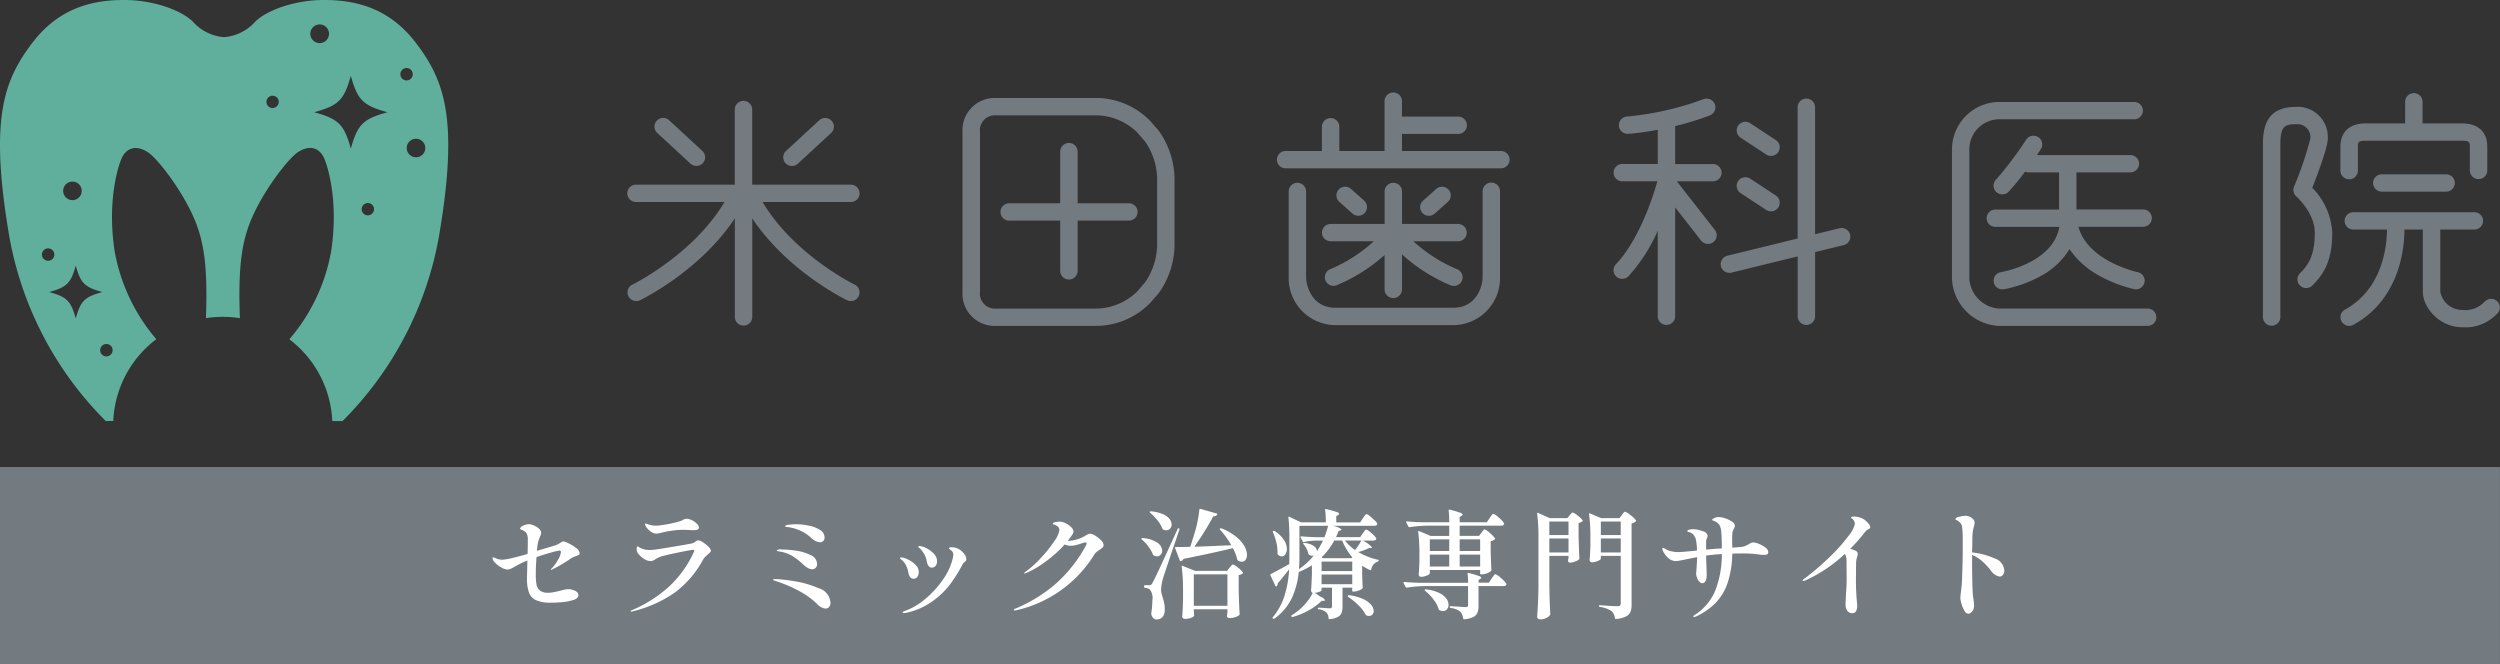
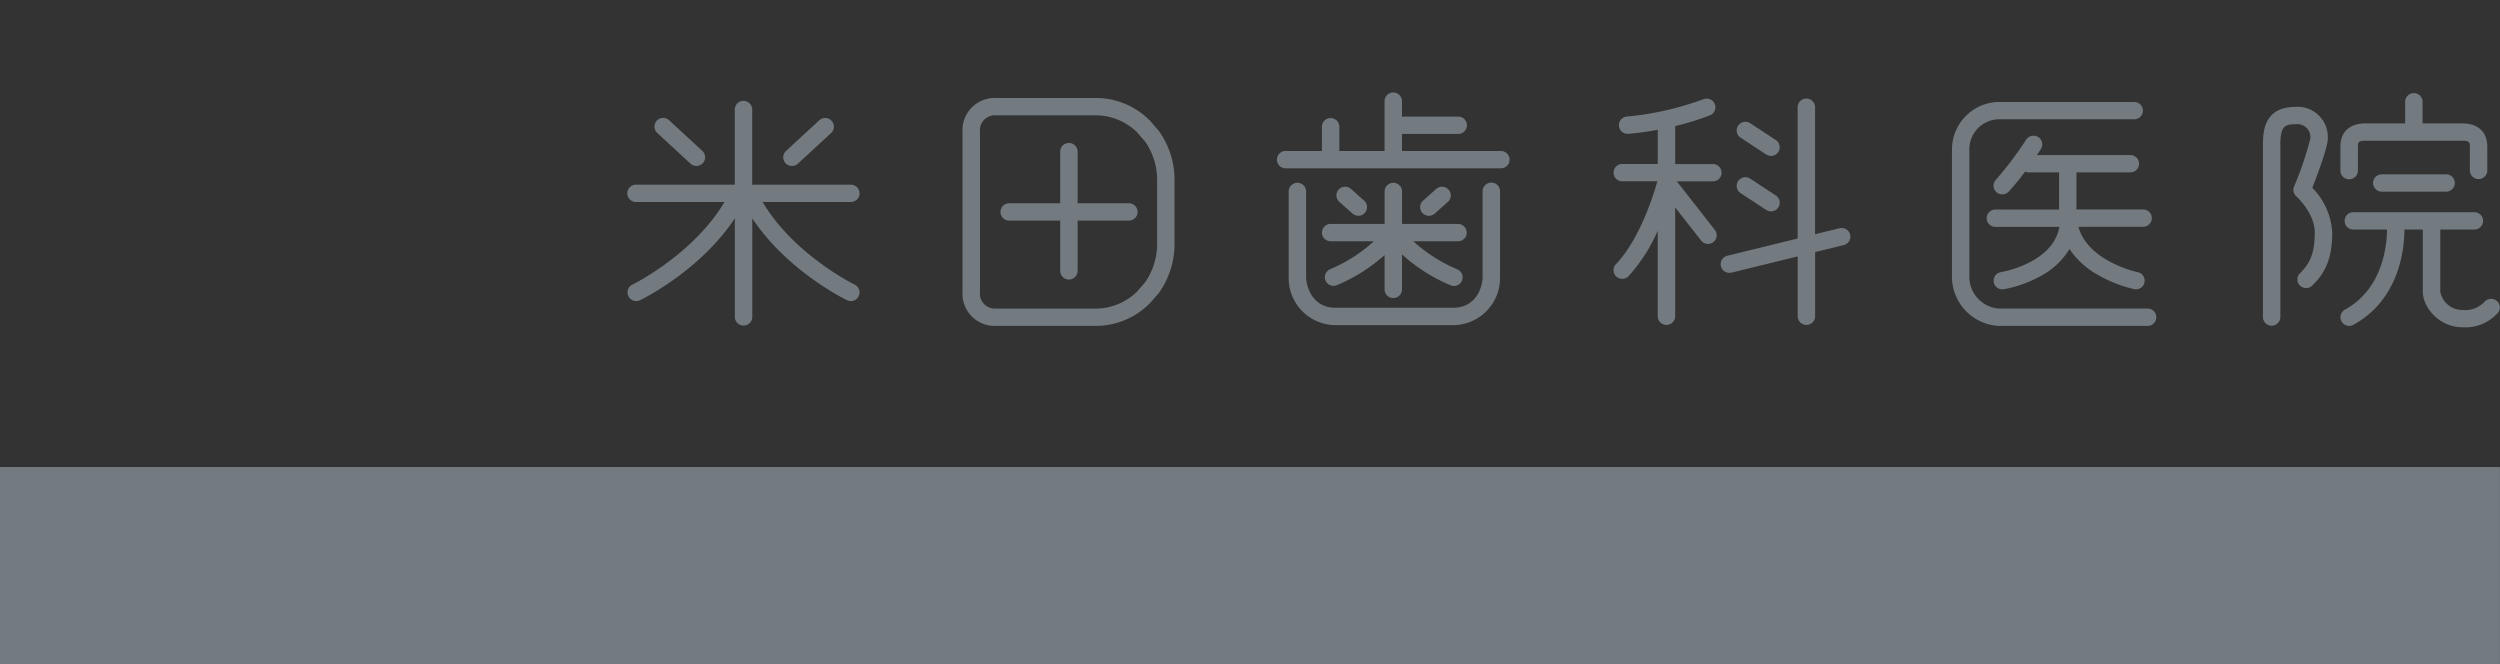
<svg xmlns="http://www.w3.org/2000/svg" id="logo01.svg" width="380" height="101" viewBox="0 0 380 101">
  <rect x="0" y="0" width="380" height="101" fill="#333333" stroke="none" />
  <defs>
    <style>
      .cls-1 {
        fill: #737b81;
      }

      .cls-1, .cls-2, .cls-3 {
        fill-rule: evenodd;
      }

      .cls-2 {
        fill: #fff;
      }

      .cls-3 {
        fill: #60af9d;
      }
    </style>
  </defs>
  <path id="シェイプ_1640" data-name="シェイプ 1640" class="cls-1" d="M40,90.989H419.989V121H40V90.989Z" transform="translate(-40 -20)" />
-   <path id="セラミック治療専門サイト" class="cls-2" d="M123.715,106.6a0.032,0.032,0,0,0,.036.036,1.241,1.241,0,0,0,.27-0.126,17.781,17.781,0,0,0,1.926-1.08c0.168-.095.372-0.228,0.612-0.4a4.39,4.39,0,0,1,.684-0.4l0.342-.117a1.834,1.834,0,0,0,.378-0.171,0.282,0.282,0,0,0,.144-0.252,1.1,1.1,0,0,0-.513-0.774,5.845,5.845,0,0,0-1.152-.72,3,3,0,0,0-.783-0.306,0.547,0.547,0,0,0-.288.089c-0.1.061-.156,0.1-0.18,0.109a2.592,2.592,0,0,1-.576.324q-0.252.108-1.98,0.611l-1.026.307q0.054-.612.144-1.17a5,5,0,0,1,.171-0.576q0.1-.27.135-0.36a1.769,1.769,0,0,0,.2-0.63,0.869,0.869,0,0,0-.333-0.63,2.67,2.67,0,0,0-.783-0.495,2.027,2.027,0,0,0-.756-0.189,1.922,1.922,0,0,0-.873.234,0.688,0.688,0,0,0-.459.414,0.132,0.132,0,0,0,.072.116,1.491,1.491,0,0,0,.225.109,1.988,1.988,0,0,1,.3.153,1.171,1.171,0,0,1,.432.45,1.912,1.912,0,0,1,.144.612q0,1.512-.036,2.429-1.062.326-2.25,0.6a8.884,8.884,0,0,1-1.566.279,2.3,2.3,0,0,1-1.008-.216q-0.09-.036-0.216-0.09a0.554,0.554,0,0,0-.18-0.055,0.1,0.1,0,0,0-.108.127,1.145,1.145,0,0,0,.4.7,3.942,3.942,0,0,0,.945.719,2.024,2.024,0,0,0,.963.307,1.149,1.149,0,0,0,.459-0.117q0.261-.117.765-0.405c0.36-.2.708-0.384,1.044-0.54q0.468-.216.72-0.306l-0.018,1.044q-0.036,1.152-.036,1.692a6.065,6.065,0,0,0,.306,2.16,2.069,2.069,0,0,0,1.089,1.143,5.464,5.464,0,0,0,2.259.369c0.552,0,1.11-.028,1.674-0.081a7.719,7.719,0,0,0,1.35-.225q1.134-.252,1.134-0.846a0.746,0.746,0,0,0-.5-0.648,2.382,2.382,0,0,0-1.08-.252,4.734,4.734,0,0,0-1.1.216q-0.684.162-1.089,0.242a4.183,4.183,0,0,1-.837.082,1.905,1.905,0,0,1-1.251-.342,1.521,1.521,0,0,1-.513-0.909,8.758,8.758,0,0,1-.108-1.557q0-1.1.108-2.61,1.134-.4,2.223-0.693a8.983,8.983,0,0,1,1.269-.3,0.209,0.209,0,0,1,.216.252,2.728,2.728,0,0,1-.441,1.152,6.332,6.332,0,0,1-.909,1.26,0.589,0.589,0,0,0-.18.234h0Zm16.02-5.49a2.047,2.047,0,0,0,.477-0.063q0.261-.063.351-0.081a12.14,12.14,0,0,1,1.539-.3,12.523,12.523,0,0,1,1.719-.135q0.36,0,.972.037l0.54,0.017a1.888,1.888,0,0,0,.7-0.09,0.3,0.3,0,0,0,.2-0.288,0.917,0.917,0,0,0-.306-0.594,2.549,2.549,0,0,0-.756-0.54,1.939,1.939,0,0,0-.828-0.216,0.784,0.784,0,0,0-.279.045,1.274,1.274,0,0,0-.225.117,2.307,2.307,0,0,1-.576.235,18.943,18.943,0,0,1-2.88.593,4.151,4.151,0,0,1-.648.054,3.1,3.1,0,0,1-.729-0.072,3.308,3.308,0,0,1-.333-0.089,2.759,2.759,0,0,1-.306-0.1,0.774,0.774,0,0,0-.216-0.064,0.1,0.1,0,0,0-.108.109,0.478,0.478,0,0,0,.054.216,2.754,2.754,0,0,0,.936.972,1.423,1.423,0,0,0,.7.234h0Zm-3.78,11.862a0.442,0.442,0,0,0,.162-0.036,18.922,18.922,0,0,0,6.48-2.889,15.2,15.2,0,0,0,4.266-4.977,2.258,2.258,0,0,1,.441-0.54c0.174-.155.279-0.252,0.315-0.288a3.3,3.3,0,0,0,.324-0.3,0.355,0.355,0,0,0,.108-0.243,1.044,1.044,0,0,0-.369-0.594,4.632,4.632,0,0,0-.837-0.675,1.547,1.547,0,0,0-.738-0.3,0.829,0.829,0,0,0-.414.2,1.283,1.283,0,0,1-.522.27q-0.378.09-2.826,0.5t-2.934.459q-0.432.036-.612,0.036a3.1,3.1,0,0,1-1.53-.342q-0.09-.054-0.2-0.126a0.387,0.387,0,0,0-.144-0.072c-0.1,0-.144.126-0.144,0.377a1.04,1.04,0,0,0,.162.631,3.384,3.384,0,0,0,.945.882,1.912,1.912,0,0,0,.981.342,1.048,1.048,0,0,0,.594-0.18c0.036-.023.159-0.1,0.369-0.234a4.143,4.143,0,0,1,1.071-.4q0.972-.252,2.6-0.576t1.845-.324c0.12,0,.18.043,0.18,0.126a0.349,0.349,0,0,1-.036.135q-0.036.081-.072,0.171a16.557,16.557,0,0,1-3.816,5.246,20.53,20.53,0,0,1-5.6,3.52,0.173,0.173,0,0,0-.144.126,0.062,0.062,0,0,0,.027.054,0.111,0.111,0,0,0,.063.018h0Zm28.656-10.548a0.725,0.725,0,0,0,.522-0.189,0.7,0.7,0,0,0,.2-0.531,1.329,1.329,0,0,0-.666-1.133,4.746,4.746,0,0,0-1.674-.667,9.63,9.63,0,0,0-2.016-.216,7.424,7.424,0,0,0-1.089.081,0.72,0.72,0,0,0-.567.207,0.09,0.09,0,0,0,.072.081,0.981,0.981,0,0,0,.2.045,6.5,6.5,0,0,1,3.654,1.6,2.177,2.177,0,0,0,1.368.72h0Zm-1.152,4.105a0.712,0.712,0,0,0,.522-0.217,0.778,0.778,0,0,0,.216-0.576,1.507,1.507,0,0,0-.981-1.359,7.193,7.193,0,0,0-2.223-.675,15.52,15.52,0,0,0-2.2-.18,0.8,0.8,0,0,0-.72.144,0.108,0.108,0,0,0,.1.1,2.1,2.1,0,0,0,.207.045,5.59,5.59,0,0,1,2.061.7,9.738,9.738,0,0,1,1.611,1.26,3.474,3.474,0,0,0,.756.567,1.424,1.424,0,0,0,.648.19h0Zm1.98,5.975a0.746,0.746,0,0,0,.576-0.234,0.975,0.975,0,0,0,.216-0.684,2.456,2.456,0,0,0-1.809-2.178,14.91,14.91,0,0,0-3.825-1.089,23.062,23.062,0,0,0-2.718-.3,1.163,1.163,0,0,0-.261.027c-0.078.018-.117,0.044-0.117,0.081a0.078,0.078,0,0,0,.036.063,0.449,0.449,0,0,0,.144.054,0.939,0.939,0,0,1,.144.045,21.538,21.538,0,0,1,3.519,1.476,12.3,12.3,0,0,1,2.817,2,2.139,2.139,0,0,0,1.278.738h0Zm16.2-6.229a0.7,0.7,0,0,0,.576-0.269,1.117,1.117,0,0,0,.216-0.72,1.621,1.621,0,0,0-.5-1.134,3.931,3.931,0,0,0-1.143-.837,2.556,2.556,0,0,0-1.026-.315q-0.18,0-.18.108a0.344,0.344,0,0,0,.2.216,3.549,3.549,0,0,1,1.1,2.088,1.412,1.412,0,0,0,.27.611,0.592,0.592,0,0,0,.486.252h0Zm-4.248,6.913,0.324-.036a10.566,10.566,0,0,0,4.014-1.755,12.491,12.491,0,0,0,2.6-2.466,23.1,23.1,0,0,0,1.719-2.656q0.144-.287.324-0.575a1.017,1.017,0,0,1,.252-0.27,1.619,1.619,0,0,0,.2-0.225,0.4,0.4,0,0,0,.054-0.226,1.486,1.486,0,0,0-.468-0.962,2.4,2.4,0,0,0-.918-0.675,2.542,2.542,0,0,0-.9-0.162q-0.342,0-.342.162a0.263,0.263,0,0,0,.135.171c0.09,0.066.165,0.124,0.225,0.17a0.792,0.792,0,0,1,.288.649,3.97,3.97,0,0,1-.144.792,9.374,9.374,0,0,1-1.431,2.979,14.431,14.431,0,0,1-2.637,2.9,10.052,10.052,0,0,1-3.15,1.863,0.45,0.45,0,0,0-.342.234c0,0.059.066,0.09,0.2,0.09h0Zm1.458-5.22a0.677,0.677,0,0,0,.6-0.315,1.236,1.236,0,0,0,.207-0.693,1.565,1.565,0,0,0-.513-1.125,3.933,3.933,0,0,0-1.17-.81,2.721,2.721,0,0,0-.981-0.3c-0.12,0-.18.037-0.18,0.109a0.335,0.335,0,0,0,.18.216,2.671,2.671,0,0,1,.729.891,4.132,4.132,0,0,1,.351,1.106,1.579,1.579,0,0,0,.261.657,0.6,0.6,0,0,0,.513.262h0Zm26.928-6.84a1.017,1.017,0,0,0-.4.081,5.564,5.564,0,0,0-.6.333,5.139,5.139,0,0,1-1.215.486,4.766,4.766,0,0,1-1.215.18h-0.054a11.812,11.812,0,0,0,.7-0.954,1.058,1.058,0,0,0,.18-0.45,1.02,1.02,0,0,0-.333-0.648A2.89,2.89,0,0,0,202,99.546a2.217,2.217,0,0,0-.99-0.252,2.433,2.433,0,0,0-.774.127,0.3,0.3,0,0,0-.216.162,0.251,0.251,0,0,0,.216.163,1.385,1.385,0,0,1,.576.315,0.662,0.662,0,0,1,.216.5,3.881,3.881,0,0,1-.783,1.71,19.651,19.651,0,0,1-1.98,2.484,15.484,15.484,0,0,1-2.331,2.106,0.748,0.748,0,0,0-.27.252q0,0.054.072,0.054a1.4,1.4,0,0,0,.252-0.072,13.884,13.884,0,0,0,2.862-1.674,18.786,18.786,0,0,0,2.988-2.664,2.18,2.18,0,0,0,.882.2,3.581,3.581,0,0,0,.864-0.117q0.468-.117,1.152-0.351a0.914,0.914,0,0,1,.252-0.036,0.146,0.146,0,0,1,.18.144,0.821,0.821,0,0,1-.108.323,21.343,21.343,0,0,1-4.779,5.986,22.988,22.988,0,0,1-5.949,3.609,0.26,0.26,0,0,0-.234.18q0,0.09.144,0.09l0.2-.019a18.767,18.767,0,0,0,11.916-8.513,1.505,1.505,0,0,1,.315-0.351q0.171-.135.459-0.333a2.878,2.878,0,0,0,.459-0.351,0.525,0.525,0,0,0,.153-0.387,1.1,1.1,0,0,0-.378-0.7,4.254,4.254,0,0,0-.864-0.693,1.628,1.628,0,0,0-.72-0.3h0Zm15.768,1.962q0.792-1.1,1.575-2.367t1.287-2.241A0.652,0.652,0,0,0,225,98.233a0.112,0.112,0,0,0-.072-0.181l-2.448-.7a0.153,0.153,0,0,0-.117.009,0.168,0.168,0,0,0-.063.117q-0.072.738-.252,1.675a16.144,16.144,0,0,1-.432,1.746q-0.414,1.388-.7,2.214-0.9.036-2.178,0.036a0.147,0.147,0,0,0-.108.036,0.1,0.1,0,0,0-.036.072l0.018,0.054,0.72,1.89a0.193,0.193,0,0,0,.126.108l0.054-.018a0.651,0.651,0,0,0,.378-0.342q5.022-1.008,7.506-1.638a6.622,6.622,0,0,1,.666,1.728,0.232,0.232,0,0,0,.108.144,0.957,0.957,0,0,0,.576.2,0.684,0.684,0,0,0,.576-0.288,1.258,1.258,0,0,0,.216-0.774,2.77,2.77,0,0,0-.387-1.305,5.074,5.074,0,0,0-1.26-1.431,8.66,8.66,0,0,0-2.241-1.278,0.188,0.188,0,0,0-.2.036q-0.108.072,0,.18a12.712,12.712,0,0,1,1.71,2.358l-0.576.018q-3.024.144-5.04,0.2h0Zm-6.714-5.148a8.221,8.221,0,0,1,1.116,1.161,4.563,4.563,0,0,1,.738,1.251,0.3,0.3,0,0,0,.126.144,1.178,1.178,0,0,0,.468.108,0.744,0.744,0,0,0,.576-0.261,0.9,0.9,0,0,0,.234-0.621,1.405,1.405,0,0,0-.315-0.838,2.531,2.531,0,0,0-1.017-.738,5.866,5.866,0,0,0-1.8-.423,0.2,0.2,0,0,0-.18.054,0.07,0.07,0,0,0-.018.081,0.182,0.182,0,0,0,.072.082h0ZM213.9,109.1v0.09a0.161,0.161,0,0,0,.144.162,1.388,1.388,0,0,1,.738.252,2.113,2.113,0,0,1,.378,1.638,12.876,12.876,0,0,1-.162,1.926,0.454,0.454,0,0,0,0,.18,1.222,1.222,0,0,0,.3.6,0.675,0.675,0,0,0,.5.207,1.135,1.135,0,0,0,.9-0.369,1.558,1.558,0,0,0,.342-1.017,4.5,4.5,0,0,0-.063-0.99q-0.081-.414-0.261-1.026a3.747,3.747,0,0,1-.234-1.1,7.853,7.853,0,0,1,.27-1.656q0.144-.5,1.458-4.392,0.234-.666.5-1.458t0.558-1.656a0.127,0.127,0,0,0-.072-0.181h-0.018a0.14,0.14,0,0,0-.18.109q-1.98,4.338-2.754,6t-1.062,2.169a1.035,1.035,0,0,1-.225.306,0.528,0.528,0,0,1-.279.054h-0.63a0.127,0.127,0,0,0-.144.144h0Zm-0.342-7.092a6.237,6.237,0,0,1,1.008,1.08,5,5,0,0,1,.684,1.206,0.3,0.3,0,0,0,.126.144,1.012,1.012,0,0,0,.486.126,0.728,0.728,0,0,0,.567-0.252,0.886,0.886,0,0,0,.225-0.612,1.55,1.55,0,0,0-.729-1.206,4.387,4.387,0,0,0-2.241-.7,0.2,0.2,0,0,0-.18.054,0.07,0.07,0,0,0-.018.081,0.182,0.182,0,0,0,.072.081h0Zm7.9,10.6h5.112v0.45l-0.054.432a0.757,0.757,0,0,0-.018.18,0.347,0.347,0,0,0,.378.27,2.7,2.7,0,0,0,.891-0.135,1.949,1.949,0,0,0,.585-0.3,0.244,0.244,0,0,0,.072-0.18q-0.108-1.728-.144-3.87v-2.052a0.968,0.968,0,0,0,.612-0.252,0.122,0.122,0,0,0,.018-0.162,3.165,3.165,0,0,0-.747-0.721,2.127,2.127,0,0,0-.765-0.467,0.207,0.207,0,0,0-.144.072,2.612,2.612,0,0,0-.18.207,2.612,2.612,0,0,1-.18.207l-0.378.486h-4.86l-1.89-.757a0.1,0.1,0,0,0-.108-0.008,0.117,0.117,0,0,0-.036.1v0.036a27.459,27.459,0,0,1,.2,3.491v1.477q-0.036,1.62-.126,2.592a0.345,0.345,0,0,0,.108.252,0.414,0.414,0,0,0,.306.108,2.542,2.542,0,0,0,.873-0.135,1.112,1.112,0,0,0,.5-0.3,0.2,0.2,0,0,0,.018-0.09v-0.09a0.8,0.8,0,0,1-.018-0.189c0-.079-0.006-0.183-0.018-0.315v-0.342Zm5.112-5.31v4.788h-5.112V107.3h5.112Zm19.89-3.384a9.087,9.087,0,0,0,1.674-.63h0.27c0.1,0,.144-0.023.144-0.072a4.016,4.016,0,0,0-1.422-1.044h1.6a0.637,0.637,0,0,0,.333-0.081,0.25,0.25,0,0,0,.135-0.224l-0.018-.073a3.345,3.345,0,0,0-.756-0.783,2.255,2.255,0,0,0-.756-0.513,0.2,0.2,0,0,0-.144.081q-0.072.081-.189,0.243t-0.189.252l-0.4.576h-3.672c0.1-.2.174-0.384,0.234-0.54s0.108-.282.144-0.378l0.306-.108a0.217,0.217,0,0,0,.162-0.144,2.63,2.63,0,0,0-1.512-.558h6.5a0.6,0.6,0,0,0,.306-0.072,0.274,0.274,0,0,0,.144-0.216A1.109,1.109,0,0,0,249,99.15a9.177,9.177,0,0,0-.765-0.684,1.408,1.408,0,0,0-.513-0.324,0.226,0.226,0,0,0-.153.081,1.871,1.871,0,0,0-.2.252c-0.078.114-.147,0.214-0.207,0.3l-0.414.63h-3.636V98.466l0.306-.2a0.243,0.243,0,0,0,.144-0.162,0.581,0.581,0,0,0-.423-0.288,14.571,14.571,0,0,0-1.557-.432c-0.108-.036-0.162.006-0.162,0.125a14.765,14.765,0,0,1,.108,1.89h-3.762l-1.782-.846a0.131,0.131,0,0,0-.108-0.018,0.093,0.093,0,0,0-.036.09v0.036a25.691,25.691,0,0,1,.144,2.826v2.952q0,0.882-.018,1.313-2.286,1.244-2.79,1.5a0.128,0.128,0,0,0-.09.126,0.073,0.073,0,0,0,.018.054l0.756,1.62a0.118,0.118,0,0,0,.108.09,0.122,0.122,0,0,0,.09-0.036,0.687,0.687,0,0,0,.162-0.45q0.63-.72,1.728-2.123a16.542,16.542,0,0,1-.693,4,9.6,9.6,0,0,1-1.791,3.285,0.121,0.121,0,0,0,.036.2,0.142,0.142,0,0,0,.2.018,8.163,8.163,0,0,0,2.655-3.123,12.132,12.132,0,0,0,1.053-3.969,11.589,11.589,0,0,0,2-1.026v1.4q-0.054,1.549-.126,2.449a0.387,0.387,0,0,0,.072.216,0.264,0.264,0,0,0,.18.126,6.8,6.8,0,0,1-.9,1.4,8.248,8.248,0,0,1-1.242,1.26c-0.384.3-.726,0.546-1.026,0.738a0.128,0.128,0,0,0-.054.2,0.171,0.171,0,0,0,.144.072H236.5a11.055,11.055,0,0,0,2.457-1.027,8.9,8.9,0,0,0,1.935-1.421l0.324-.018q0.2,0,.2-0.09a1.5,1.5,0,0,0-.774-0.558l-0.774-.558a2.2,2.2,0,0,0,.711-0.171,0.492,0.492,0,0,0,.3-0.207v-0.4h1.584v2.826a0.321,0.321,0,0,1-.072.234,0.383,0.383,0,0,1-.27.072l-0.738-.036q-0.558-.054-0.972-0.054a0.088,0.088,0,0,0-.108.09,0.153,0.153,0,0,0,.144.144,2.09,2.09,0,0,1,1.17.5,1.288,1.288,0,0,1,.324.882,0.139,0.139,0,0,0,.126.126H242.1a3.343,3.343,0,0,0,1.242-.333,1.218,1.218,0,0,0,.576-0.621,2.768,2.768,0,0,0,.144-0.972v-2.862h1.476v0.45a0.127,0.127,0,0,0,.144.144h0.108a2.09,2.09,0,0,0,.7-0.144,1.794,1.794,0,0,0,.576-0.306,0.244,0.244,0,0,0,.072-0.18q-0.054-.63-0.072-1.422l-0.018-.7v-1.17a12.121,12.121,0,0,0,1.206.666q0.126,0.054.18-.108a1.493,1.493,0,0,1,1.008-1.206,0.21,0.21,0,0,0,.126-0.144,0.123,0.123,0,0,0-.126-0.126,10.167,10.167,0,0,1-2.988-1.17h0Zm-6.282-.126a0.971,0.971,0,0,0-.405-0.738,2.8,2.8,0,0,0-1.287-.5l-0.216-.036a0.32,0.32,0,0,0-.144.036q-0.09.072,0.018,0.18a3.3,3.3,0,0,1,.45.675,2.894,2.894,0,0,1,.27.747,0.24,0.24,0,0,0,.108.162,0.842,0.842,0,0,0,.486.162,1.012,1.012,0,0,0,.234-0.036,10.243,10.243,0,0,1-2.25,2.07q0.072-.954.072-2.088v-4.5h4.356a11.77,11.77,0,0,1-.558,1.728H240q-1.206-.036-2.2-0.126c-0.084,0-.126.03-0.126,0.089a0.106,0.106,0,0,0,.018.073l0.324,0.63a0.128,0.128,0,0,0,.18.071,9.364,9.364,0,0,1,1.818-.215h1.08a15.247,15.247,0,0,1-.918,1.62h0Zm-5.94.5a0.83,0.83,0,0,0,.576.288,0.678,0.678,0,0,0,.558-0.324,1.348,1.348,0,0,0,.234-0.81,2.59,2.59,0,0,0-.441-1.359,4.665,4.665,0,0,0-1.413-1.359,0.167,0.167,0,0,0-.2-0.018,0.121,0.121,0,0,0-.072.18,8.251,8.251,0,0,1,.5,1.467,6.344,6.344,0,0,1,.2,1.521v0.288a0.173,0.173,0,0,0,.054.126h0Zm6.876,0.558-0.252-.108a10.6,10.6,0,0,0,1.944-2.574h1.206a9.175,9.175,0,0,0,1.53,2.538l-0.126.144h-4.3Zm5.814-2.682a10.277,10.277,0,0,1-.954,1.44,6.516,6.516,0,0,1-1.53-1.44h2.484Zm-6.048,3.2h4.662v1.44h-4.662v-1.44Zm0,1.962h4.662v1.476h-4.662V107.34Zm4.05,3.4a9.867,9.867,0,0,1,1.539,1.26,5.654,5.654,0,0,1,1.107,1.44,0.165,0.165,0,0,0,.126.108,0.873,0.873,0,0,0,.4.09,0.654,0.654,0,0,0,.5-0.216,0.77,0.77,0,0,0,.2-0.54,1.526,1.526,0,0,0-.378-0.918,3.388,3.388,0,0,0-1.215-.892,7.28,7.28,0,0,0-2.133-.584,0.2,0.2,0,0,0-.2.072,0.132,0.132,0,0,0,.054.18h0Zm19.89-9.27h-2.952V99.906h6.318a0.429,0.429,0,0,0,.414-0.2,0.311,0.311,0,0,0,.018-0.18,3.929,3.929,0,0,0-.8-0.846A2.362,2.362,0,0,0,267,98.106a0.246,0.246,0,0,0-.162.09,2.319,2.319,0,0,0-.225.279c-0.09.126-.153,0.219-0.189,0.28l-0.432.629h-4.122V98.592l0.306-.2a0.242,0.242,0,0,0,.144-0.18,0.61,0.61,0,0,0-.432-0.3,13.79,13.79,0,0,0-1.53-.441c-0.108-.035-0.162.006-0.162,0.127a17.193,17.193,0,0,1,.09,1.782h-4.248q-1.206-.035-2.178-0.126-0.126,0-.126.089l0.018,0.072,0.324,0.63a0.163,0.163,0,0,0,.144.09h0.036a19.3,19.3,0,0,1,2.574-.234h3.456v1.566h-2.826l-1.746-.738a0.1,0.1,0,0,0-.108-0.009,0.118,0.118,0,0,0-.036.1v0.036a26.247,26.247,0,0,1,.18,3.347v1.171q-0.036,1.17-.108,1.943a0.378,0.378,0,0,0,.09.252,0.329,0.329,0,0,0,.27.109,2.18,2.18,0,0,0,.882-0.2,0.647,0.647,0,0,0,.45-0.342v-0.5h7.65v0.522a0.127,0.127,0,0,0,.144.144h0.126a2.164,2.164,0,0,0,.765-0.162,1.736,1.736,0,0,0,.6-0.343,0.24,0.24,0,0,0,.072-0.179q-0.054-.972-0.108-2.826v-1.53a1.125,1.125,0,0,0,.612-0.288,0.116,0.116,0,0,0,.036-0.162,4.188,4.188,0,0,0-.792-0.81,2.35,2.35,0,0,0-.774-0.54,0.212,0.212,0,0,0-.144.072,1.841,1.841,0,0,0-.171.207q-0.1.135-.171,0.225Zm-7.488,2.3v-1.782h2.952v1.782h-2.952Zm4.536,0v-1.782h3.114v1.782h-3.114Zm-1.584,2.358h-2.952V104.3h2.952v1.836Zm4.7-1.836v1.836h-3.114V104.3h3.114Zm1.332,4.284h-1.566V108.15l0.288-.18a0.248,0.248,0,0,0,.126-0.143,0.569,0.569,0,0,0-.414-0.289q-0.414-.162-1.512-0.45c-0.108-.037-0.162.006-0.162,0.126a10.941,10.941,0,0,1,.072,1.368h-7.524q-1.206-.036-2.178-0.126-0.126,0-.126.09l0.018,0.072,0.324,0.612a0.163,0.163,0,0,0,.144.09h0.036a19.3,19.3,0,0,1,2.574-.234h6.732v2.844a0.352,0.352,0,0,1-.081.27,0.494,0.494,0,0,1-.315.072q-0.324,0-.972-0.054c-0.7-.047-1.134-0.072-1.314-0.072a0.1,0.1,0,0,0-.108.126,0.153,0.153,0,0,0,.144.144,2.742,2.742,0,0,1,1.476.576A1.8,1.8,0,0,1,262.4,114a0.139,0.139,0,0,0,.126.126h0.036a3.708,3.708,0,0,0,1.4-.351,1.292,1.292,0,0,0,.621-0.675,3.177,3.177,0,0,0,.153-1.08v-2.934h3.78a0.447,0.447,0,0,0,.432-0.2,0.163,0.163,0,0,0,0-.18,3.914,3.914,0,0,0-.81-0.846,2.407,2.407,0,0,0-.828-0.576,0.248,0.248,0,0,0-.162.09,2.321,2.321,0,0,0-.225.279q-0.135.189-.189,0.279Zm-9.7,1.242a7.3,7.3,0,0,1,1.269,1.305,4.658,4.658,0,0,1,.8,1.5,0.549,0.549,0,0,0,.126.144,1.154,1.154,0,0,0,.522.126,0.771,0.771,0,0,0,.612-0.27,1.007,1.007,0,0,0,.234-0.684,1.632,1.632,0,0,0-.351-0.954,2.957,2.957,0,0,0-1.116-.864,6.123,6.123,0,0,0-1.971-.522,0.2,0.2,0,0,0-.18.054,0.111,0.111,0,0,0,.054.162h0Zm26.712-5.31h3.024v7.218a0.467,0.467,0,0,1-.1.324,0.493,0.493,0,0,1-.369.108q-0.54,0-2.7-.144a0.107,0.107,0,0,0-.108.018,0.122,0.122,0,0,0-.036.09,0.153,0.153,0,0,0,.144.144,4.112,4.112,0,0,1,1.764.63,1.709,1.709,0,0,1,.522,1.08,0.139,0.139,0,0,0,.126.126h0.036a4.234,4.234,0,0,0,1.521-.387,1.427,1.427,0,0,0,.684-0.7A2.939,2.939,0,0,0,288,111.93V99.564a1.243,1.243,0,0,0,.63-0.305,0.117,0.117,0,0,0,.036-0.163,3.776,3.776,0,0,0-.828-0.792,2.448,2.448,0,0,0-.828-0.522,0.251,0.251,0,0,0-.162.09,1.87,1.87,0,0,0-.171.2q-0.081.108-.153,0.2l-0.36.487h-2.79l-1.692-.721c-0.1-.036-0.144-0.005-0.144.09V98.16a25.187,25.187,0,0,1,.2,3.492v1.278q-0.036,1.368-.126,2.178a0.361,0.361,0,0,0,.1.252,0.337,0.337,0,0,0,.261.108,2.034,2.034,0,0,0,.621-0.1,2.3,2.3,0,0,0,.522-0.224,0.368,0.368,0,0,0,.207-0.2v-0.432Zm-7.83,0h2.916v0.342l-0.054.234-0.018.18a0.307,0.307,0,0,0,.306.27,2.162,2.162,0,0,0,.738-0.153,1.879,1.879,0,0,0,.612-0.333,0.244,0.244,0,0,0,.072-0.18q-0.072-1.17-.126-3.51V99.492a1.151,1.151,0,0,0,.576-0.252,0.117,0.117,0,0,0,.036-0.163,3.529,3.529,0,0,0-.756-0.71,2.078,2.078,0,0,0-.756-0.459,0.222,0.222,0,0,0-.144.063,1.486,1.486,0,0,0-.171.189,2.209,2.209,0,0,1-.153.18l-0.342.415h-2.682l-1.764-.792a0.127,0.127,0,0,0-.108-0.018,0.09,0.09,0,0,0-.036.089V98.07a25.184,25.184,0,0,1,.2,3.492V109.1q-0.018,1.62-.072,2.619t-0.126,2.061a0.311,0.311,0,0,0,.144.252,0.583,0.583,0,0,0,.36.108,1.944,1.944,0,0,0,.882-0.2,1.37,1.37,0,0,0,.558-0.45,0.294,0.294,0,0,0,.054-0.18q-0.108-1.908-.144-4.14v-4.662Zm0-3.186V99.277h2.916v2.052h-2.916Zm7.83,0V99.277h3.024v2.052h-3.024Zm-4.914.522v2.142h-2.916V101.85h2.916Zm7.938,0v2.142h-3.024V101.85h3.024Zm20.142,0.63a0.8,0.8,0,0,0-.324.063,3.28,3.28,0,0,0-.378.207q-0.288.162-.5,0.252a2.3,2.3,0,0,1-.513.144l-1.476.126-0.018-1.062c0-.407.012-0.8,0.036-1.188a1.71,1.71,0,0,1,.216-0.612,1.045,1.045,0,0,0,.162-0.486,0.82,0.82,0,0,0-.432-0.612,3.951,3.951,0,0,0-1.026-.5,3.3,3.3,0,0,0-1.008-.2,1.581,1.581,0,0,0-.828.252,0.205,0.205,0,0,0-.144.162,0.23,0.23,0,0,0,.18.145,1.889,1.889,0,0,1,.882.594,2.549,2.549,0,0,1,.306,1.062q0.09,0.938.09,2.556l-0.99.053-1.4.127v-1.3a2.029,2.029,0,0,1,.126-0.45,1.089,1.089,0,0,0,.108-0.36,0.937,0.937,0,0,0-.765-0.693,4.091,4.091,0,0,0-1.485-.3,2.024,2.024,0,0,0-.567.081,0.312,0.312,0,0,0-.279.189,0.139,0.139,0,0,0,.108.117,1.785,1.785,0,0,0,.252.081,1.217,1.217,0,0,1,.657.468,1.831,1.831,0,0,1,.315.756,9.32,9.32,0,0,1,.144,1.548q-2.178.234-2.808,0.234a4.679,4.679,0,0,1-1.089-.118,2.724,2.724,0,0,1-.765-0.278q-0.09-.054-0.252-0.144a0.58,0.58,0,0,0-.252-0.09,0.1,0.1,0,0,0-.108.108,1.8,1.8,0,0,0,.387.837,2.685,2.685,0,0,0,.855.837,1.776,1.776,0,0,0,.828.216,3.966,3.966,0,0,0,.738-0.108q0.36-.054,1.008-0.2l1.476-.288v0.054q0,0.414-.108,1.98l-0.036.378a2,2,0,0,0,.153.792,1.586,1.586,0,0,0,.369.558,0.609,0.609,0,0,0,.378.2q0.7,0,.7-1.332l-0.018-.666q-0.072-1.944-.072-2.2,0.522-.072,1.53-0.18l0.864-.054a15.2,15.2,0,0,1-1.017,5.589,8.073,8.073,0,0,1-3.015,3.609,0.572,0.572,0,0,0-.306.306q0,0.072.126,0.072a0.425,0.425,0,0,0,.18-0.054l0.162-.054a10.567,10.567,0,0,0,2.916-2.034,8.117,8.117,0,0,0,1.809-2.988,14.57,14.57,0,0,0,.729-4.518q0.54-.018,1.368-0.018a17.455,17.455,0,0,1,2.628.144,5.709,5.709,0,0,0,.81.072,1.183,1.183,0,0,0,.5-0.081,0.354,0.354,0,0,0,.162-0.351,0.906,0.906,0,0,0-.423-0.675,3.982,3.982,0,0,0-.981-0.558,2.545,2.545,0,0,0-.882-0.225h0Zm17.064-3.348a2.715,2.715,0,0,0-.855-0.45,2.981,2.981,0,0,0-.891-0.145q-0.45,0-.45.163a0.146,0.146,0,0,0,.081.089,1.124,1.124,0,0,1,.171.145,1.038,1.038,0,0,1,.324.72,4.148,4.148,0,0,1-.927,1.773,25.8,25.8,0,0,1-2.655,3.015,41.123,41.123,0,0,1-4,3.474,0.678,0.678,0,0,0-.36.36q0,0.054.108,0.054a0.954,0.954,0,0,0,.36-0.108,22.128,22.128,0,0,0,5.958-4.015,2.138,2.138,0,0,1,.252,1.189l0.018,2.646q0,0.954-.09,2.088c-0.048.84-.072,1.417-0.072,1.728a1.643,1.643,0,0,0,.27,1.017,0.918,0.918,0,0,0,.774.351,0.587,0.587,0,0,0,.54-0.306,1.673,1.673,0,0,0,.18-0.846,4.778,4.778,0,0,0-.054-0.666,38.009,38.009,0,0,1-.126-4.194c0-.54,0-0.937.009-1.189s0.009-.419.009-0.5a3.227,3.227,0,0,1,.081-0.612q0.063-.252.081-0.306a1.1,1.1,0,0,0,.09-0.36,0.534,0.534,0,0,0-.306-0.5,4.592,4.592,0,0,0-.846-0.307,25.381,25.381,0,0,0,2.286-2.609,1.579,1.579,0,0,1,.468-0.36,1.338,1.338,0,0,0,.225-0.145,0.222,0.222,0,0,0,.063-0.179,0.872,0.872,0,0,0-.225-0.5,3.079,3.079,0,0,0-.5-0.5h0Zm16.2,4.824,0.036-1.567a14.1,14.1,0,0,1,.054-1.448,4.825,4.825,0,0,1,.2-0.927,1.941,1.941,0,0,0,.09-0.54A0.783,0.783,0,0,0,339.9,98.9a1.586,1.586,0,0,0-1.152-.5,3.927,3.927,0,0,0-.945.153,0.655,0.655,0,0,0-.585.351,0.15,0.15,0,0,0,.1.109,1.092,1.092,0,0,0,.153.071,2.421,2.421,0,0,1,.531.433,1.142,1.142,0,0,1,.243.612,14.414,14.414,0,0,1,.09,2.015v1.441q0,1.062-.018,1.62l-0.018.864q-0.018.414-.045,1.305c-0.018.593-.039,1.071-0.063,1.431-0.024.241-.072,0.672-0.144,1.3q-0.072.648-.072,0.774a3.58,3.58,0,0,0,.171.9,4.317,4.317,0,0,0,.45,1.053,0.757,0.757,0,0,0,.585.458,0.693,0.693,0,0,0,.378-0.152,1.163,1.163,0,0,0,.36-0.441,1.513,1.513,0,0,0,.144-0.684,11.89,11.89,0,0,0-.162-1.332q-0.09-.757-0.126-3.168-0.018-.972-0.018-2.934v-0.234a5.7,5.7,0,0,1,1.485.918,10.014,10.014,0,0,1,1.341,1.422,2.1,2.1,0,0,0,1.35.954,0.629,0.629,0,0,0,.513-0.261,1.024,1.024,0,0,0,.207-0.657,2.072,2.072,0,0,0-1.476-1.845,11.5,11.5,0,0,0-3.42-.909h0Z" transform="translate(-40 -20)" />
  <g id="g">
    <path id="シェイプ_1640-2" data-name="シェイプ 1640" class="cls-1" d="M170.644,49.385a1.32,1.32,0,0,0-1.325-1.316H154.334V36.62a1.325,1.325,0,0,0-2.649,0V48.069H136.7a1.316,1.316,0,1,0,0,2.631h13.427c-4.756,8-13.91,12.518-14,12.561a1.309,1.309,0,0,0-.608,1.759,1.331,1.331,0,0,0,1.771.61c0.41-.2,9.139-4.492,14.407-12.444V68.2a1.325,1.325,0,0,0,2.649,0V53.187c5.276,7.953,14,12.249,14.408,12.444a1.374,1.374,0,0,0,.578.132,1.316,1.316,0,0,0,.578-2.5c-0.095-.044-9.242-4.542-14-12.561h13.427a1.32,1.32,0,0,0,1.324-1.315h-0.007Zm-25.691-4.514a1.336,1.336,0,0,0,.9.349,1.315,1.315,0,0,0,.9-2.283l-5.048-4.66a1.331,1.331,0,0,0-1.874.072,1.307,1.307,0,0,0,.074,1.861Zm15.425,0.356a1.335,1.335,0,0,0,.9-0.35l5.049-4.659a1.314,1.314,0,0,0,.073-1.861,1.334,1.334,0,0,0-1.873-.073l-5.049,4.659a1.314,1.314,0,0,0-.073,1.862A1.34,1.34,0,0,0,160.378,45.227Zm55.727-5.379-1.266-1.456a11.557,11.557,0,0,0-8.371-3.5H191.315A4.9,4.9,0,0,0,186.3,40.08V64.353a4.89,4.89,0,0,0,5.013,5.183h15.153a11.553,11.553,0,0,0,8.371-3.5l1.266-1.453s0.029-.037.044-0.058a12.745,12.745,0,0,0,2.378-7.182V47.088a12.754,12.754,0,0,0-2.378-7.183C216.134,39.884,216.12,39.87,216.105,39.849Zm-0.227,17.5a10.217,10.217,0,0,1-1.814,5.553l-1.23,1.426a9.036,9.036,0,0,1-6.366,2.58H191.315a2.275,2.275,0,0,1-2.356-2.552V40.08a2.272,2.272,0,0,1,2.356-2.552h15.153a9.05,9.05,0,0,1,6.366,2.58l1.23,1.418a10.17,10.17,0,0,1,1.814,5.553V57.338h0v0.008ZM366.442,66.9h-22.7a4.865,4.865,0,0,1-4.4-4.58V42.712a4.561,4.561,0,0,1,4.4-4.58h20.663a1.315,1.315,0,1,0,0-2.63H343.745a7.23,7.23,0,0,0-7.047,7.21V62.324a7.515,7.515,0,0,0,7.047,7.211h22.7A1.316,1.316,0,1,0,366.442,66.9ZM211.524,50.9H203.8V43.018a1.325,1.325,0,0,0-2.649,0V50.9h-7.727a1.316,1.316,0,1,0,0,2.631h7.727V61.2a1.325,1.325,0,0,0,2.649,0V53.528h7.726A1.316,1.316,0,1,0,211.524,50.9Zm56.62-7.945H253.1v-2.6h8.517a1.316,1.316,0,1,0,0-2.631H253.1V35.383a1.324,1.324,0,0,0-2.648,0v7.569h-6.871V39.237a1.325,1.325,0,0,0-2.649,0v3.715h-5.525a1.315,1.315,0,1,0,0,2.63h32.737A1.315,1.315,0,1,0,268.144,42.952Zm-27.212,12.4a1.319,1.319,0,0,0,1.324,1.315h6.571a23.041,23.041,0,0,1-6.651,4.254,1.316,1.316,0,0,0,.98,2.442,25.9,25.9,0,0,0,7.3-4.6v5.249a1.325,1.325,0,0,0,2.649,0V58.668a25.6,25.6,0,0,0,7.4,4.7,1.29,1.29,0,0,0,.49.095,1.313,1.313,0,0,0,.483-2.537,23.153,23.153,0,0,1-6.651-4.254h6.8a1.315,1.315,0,1,0,0-2.63h-8.517V49.073a1.325,1.325,0,0,0-2.649,0v4.965h-8.195a1.319,1.319,0,0,0-1.325,1.315h-0.007Zm4.646-2.893a1.339,1.339,0,0,0,.886.335,1.317,1.317,0,0,0,.885-2.3l-2-1.781a1.336,1.336,0,0,0-1.873.1,1.314,1.314,0,0,0,.1,1.86ZM257.191,52.8a1.333,1.333,0,0,0,.885-0.335l2-1.782a1.306,1.306,0,0,0,.1-1.861,1.329,1.329,0,0,0-1.873-.1l-2,1.781A1.316,1.316,0,0,0,257.191,52.8Zm9.49-5.046a1.32,1.32,0,0,0-1.325,1.316V62.151c0,1.2-.819,4.629-4.463,4.629h-17.9c-3.644,0-4.463-3.431-4.463-4.629V49.073a1.325,1.325,0,0,0-2.649,0V62.151a7.15,7.15,0,0,0,7.112,7.269h17.9a7.156,7.156,0,0,0,7.112-7.269V49.073A1.319,1.319,0,0,0,266.681,47.756Zm35-1.505a1.32,1.32,0,0,0-1.325-1.314h-5.729V39.164a42,42,0,0,0,5.268-1.628,1.318,1.318,0,0,0,.754-1.709,1.333,1.333,0,0,0-1.72-.748A45.853,45.853,0,0,1,287.3,37.717a1.314,1.314,0,0,0,.1,2.625h0.095a41.617,41.617,0,0,0,4.485-.618v5.2h-5.4a1.316,1.316,0,1,0,0,2.632h5.378a1.3,1.3,0,0,0-.139.326c-0.022.08-2.18,8.091-6.2,12.279a1.312,1.312,0,0,0,.044,1.861,1.343,1.343,0,0,0,.915.364,1.322,1.322,0,0,0,.958-0.407,25.629,25.629,0,0,0,4.442-6.9V68.1a1.325,1.325,0,0,0,2.649,0V51.53l3.943,5.037a1.326,1.326,0,0,0,1.047.508,1.316,1.316,0,0,0,1.046-2.122l-5.788-7.392h5.488a1.321,1.321,0,0,0,1.325-1.316h0v0.006Zm17.934,8.441-3.725.915v-19.3a1.324,1.324,0,0,0-2.648,0V56.254l-10.676,2.617a1.317,1.317,0,0,0,.322,2.6,1.572,1.572,0,0,0,.322-0.037l10.039-2.463V68.1a1.325,1.325,0,0,0,2.649,0V58.318l4.361-1.067a1.315,1.315,0,1,0-.637-2.552h-0.007V54.692ZM304.569,40.924l3.893,2.559a1.363,1.363,0,0,0,.731.218,1.333,1.333,0,0,0,1.105-.59,1.316,1.316,0,0,0-.373-1.824l-3.893-2.558a1.334,1.334,0,0,0-1.836.371A1.315,1.315,0,0,0,304.569,40.924Zm0,8.426,3.893,2.558a1.356,1.356,0,0,0,.731.219,1.335,1.335,0,0,0,1.105-.589,1.315,1.315,0,0,0-.373-1.824l-3.893-2.559a1.333,1.333,0,0,0-1.836.371A1.315,1.315,0,0,0,304.569,49.349Zm51.051,2.5V46.2h8.2a1.316,1.316,0,1,0,0-2.632H349.606c0.351-.508.57-0.85,0.6-0.9a1.311,1.311,0,0,0-.388-1.824,1.33,1.33,0,0,0-1.837.385,55.544,55.544,0,0,1-4.595,6.092,1.307,1.307,0,0,0,.051,1.862,1.347,1.347,0,0,0,.915.362,1.326,1.326,0,0,0,.959-0.407,34.571,34.571,0,0,0,2.5-3.053,1.328,1.328,0,0,0,.541.118h4.625V51.85h-9.688a1.315,1.315,0,1,0,0,2.63h9.739c-0.395,2.153-1.815,3.913-4.251,5.249a16.242,16.242,0,0,1-4.632,1.635,1.317,1.317,0,0,0,.212,2.618,1.139,1.139,0,0,0,.213-0.014,18.822,18.822,0,0,0,5.414-1.9,11.468,11.468,0,0,0,4.581-4.208,12.537,12.537,0,0,0,4.251,3.888,20.041,20.041,0,0,0,5.583,2.2,1.481,1.481,0,0,0,.263.03,1.317,1.317,0,0,0,.264-2.609c-0.081-.015-7.559-1.621-9.008-6.9h9.805a1.316,1.316,0,1,0,0-2.631H355.62V51.85Zm41.459-4.6a1.321,1.321,0,0,0,1.325-1.315V42.348c0-.655,0-0.959,1.119-0.959H414.3c1.119,0,1.119.3,1.119,0.959v3.585a1.325,1.325,0,0,0,2.649,0V42.348c0-3.243-2.642-3.591-3.776-3.591H408.23V35.479a1.324,1.324,0,0,0-2.648,0v3.278h-6.066c-1.134,0-3.776.349-3.776,3.591v3.585a1.321,1.321,0,0,0,1.324,1.315h0.015Zm4.946-.751a1.316,1.316,0,1,0,0,2.632h9.791a1.316,1.316,0,1,0,0-2.632h-9.791Zm17.613,19.359a1.334,1.334,0,0,0-1.873-.094l-0.11.094a3.984,3.984,0,0,1-3.425,1.25,3.379,3.379,0,0,1-3.307-2.776V54.887h5.188a1.315,1.315,0,1,0,0-2.63H397.7a1.315,1.315,0,1,0,0,2.63h5.122c0,2.065-.476,8.935-6.388,12.176a1.311,1.311,0,0,0-.519,1.789,1.327,1.327,0,0,0,1.163.682,1.25,1.25,0,0,0,.637-0.167c7.178-3.94,7.763-11.922,7.756-14.481h2.8v9.444c0,2.5,2.605,5.407,5.956,5.407a6.543,6.543,0,0,0,5.2-1.927l0.11-.095A1.314,1.314,0,0,0,419.638,65.857Zm-25.815-24.8a4.58,4.58,0,0,0-4.844-4.813c-4.449,0-5.012,3.047-5.012,5.708V68.219a1.325,1.325,0,0,0,2.649,0V41.957c0-2.793.687-3.077,2.363-3.077a1.98,1.98,0,0,1,2.195,2.174,50.879,50.879,0,0,1-2.488,7.328,1.319,1.319,0,0,0,.359,1.475c0.029,0.022,2.8,2.515,2.8,5.489,0,3.314-.826,4.782-2.246,6.193a1.3,1.3,0,0,0,0,1.861,1.325,1.325,0,0,0,1.873,0c1.815-1.795,3.029-3.859,3.029-8.053a10.529,10.529,0,0,0-3.029-6.8c0.893-2.3,2.356-6.238,2.356-7.48h-0.007Z" transform="translate(-40 -20)" />
-     <path id="シェイプ_1640-3" data-name="シェイプ 1640" class="cls-3" d="M103.268,26.588C99,20.941,93.639,20,89.212,20s-8.685,1.57-10.419,3.293a7.088,7.088,0,0,1-4.734,2.355A7.055,7.055,0,0,1,69.324,23.3C67.59,21.573,63.324,20,58.9,20s-9.783.939-14.042,6.585-6.476,11.45-3.476,29.172A52.68,52.68,0,0,0,56.073,83.995h1.141a16.492,16.492,0,0,1,6.541-12.439h0a28.21,28.21,0,0,1-6.315-13.28c-1.207-7.734.556-13.092,1.01-14.124,0.863-1.985,2.554-2.022,4.105-.96,1.368,0.938,4.676,5.147,6.622,9.276,1.9,4.02,2.393,8.047,2.129,15.89a16.439,16.439,0,0,1,2.554-.2,17.25,17.25,0,0,1,2.6.2c-0.271-7.844.227-11.87,2.129-15.9,1.946-4.129,5.254-8.338,6.622-9.276,1.551-1.069,3.242-1.025,4.1.96,0.446,1.032,2.217,6.382,1.01,14.124a28.1,28.1,0,0,1-6.315,13.28l-0.029.022A16.5,16.5,0,0,1,90.507,84h1.559a52.673,52.673,0,0,0,14.686-28.233c3-17.723.79-23.524-3.476-29.172h0ZM51.016,47.6A1.411,1.411,0,1,1,49.6,49.014,1.416,1.416,0,0,1,51.016,47.6ZM46.37,58.7a0.944,0.944,0,1,1,.944.938A0.943,0.943,0,0,1,46.37,58.7Zm5.144,9.711c-0.746-2.682-1.346-3.278-4.046-4.02,2.7-.741,3.3-1.337,4.046-4.02,0.746,2.682,1.346,3.279,4.046,4.02C52.86,65.131,52.26,65.726,51.514,68.409Zm5.6,4.813a0.944,0.944,0,1,1-.944-0.938A0.943,0.943,0,0,1,57.119,73.221Zm24.315-36.8a0.938,0.938,0,1,1,.944-0.938A0.944,0.944,0,0,1,81.434,36.417ZM87.17,25.142a1.42,1.42,0,1,1,1.419,1.411A1.416,1.416,0,0,1,87.17,25.142Zm8.737,27.595a0.938,0.938,0,1,1,.944-0.938A0.943,0.943,0,0,1,95.907,52.736ZM93.324,42.6c-1.024-3.692-1.859-4.522-5.576-5.54,3.717-1.017,4.551-1.846,5.576-5.539,1.024,3.693,1.859,4.522,5.576,5.539C95.183,38.082,94.348,38.911,93.324,42.6Zm7.529-11.311a0.944,0.944,0,1,1,.944.938A0.943,0.943,0,0,1,100.853,31.292Zm2.371,12.619a1.41,1.41,0,1,1,1.419-1.409A1.416,1.416,0,0,1,103.224,43.911Z" transform="translate(-40 -20)" />
  </g>
</svg>